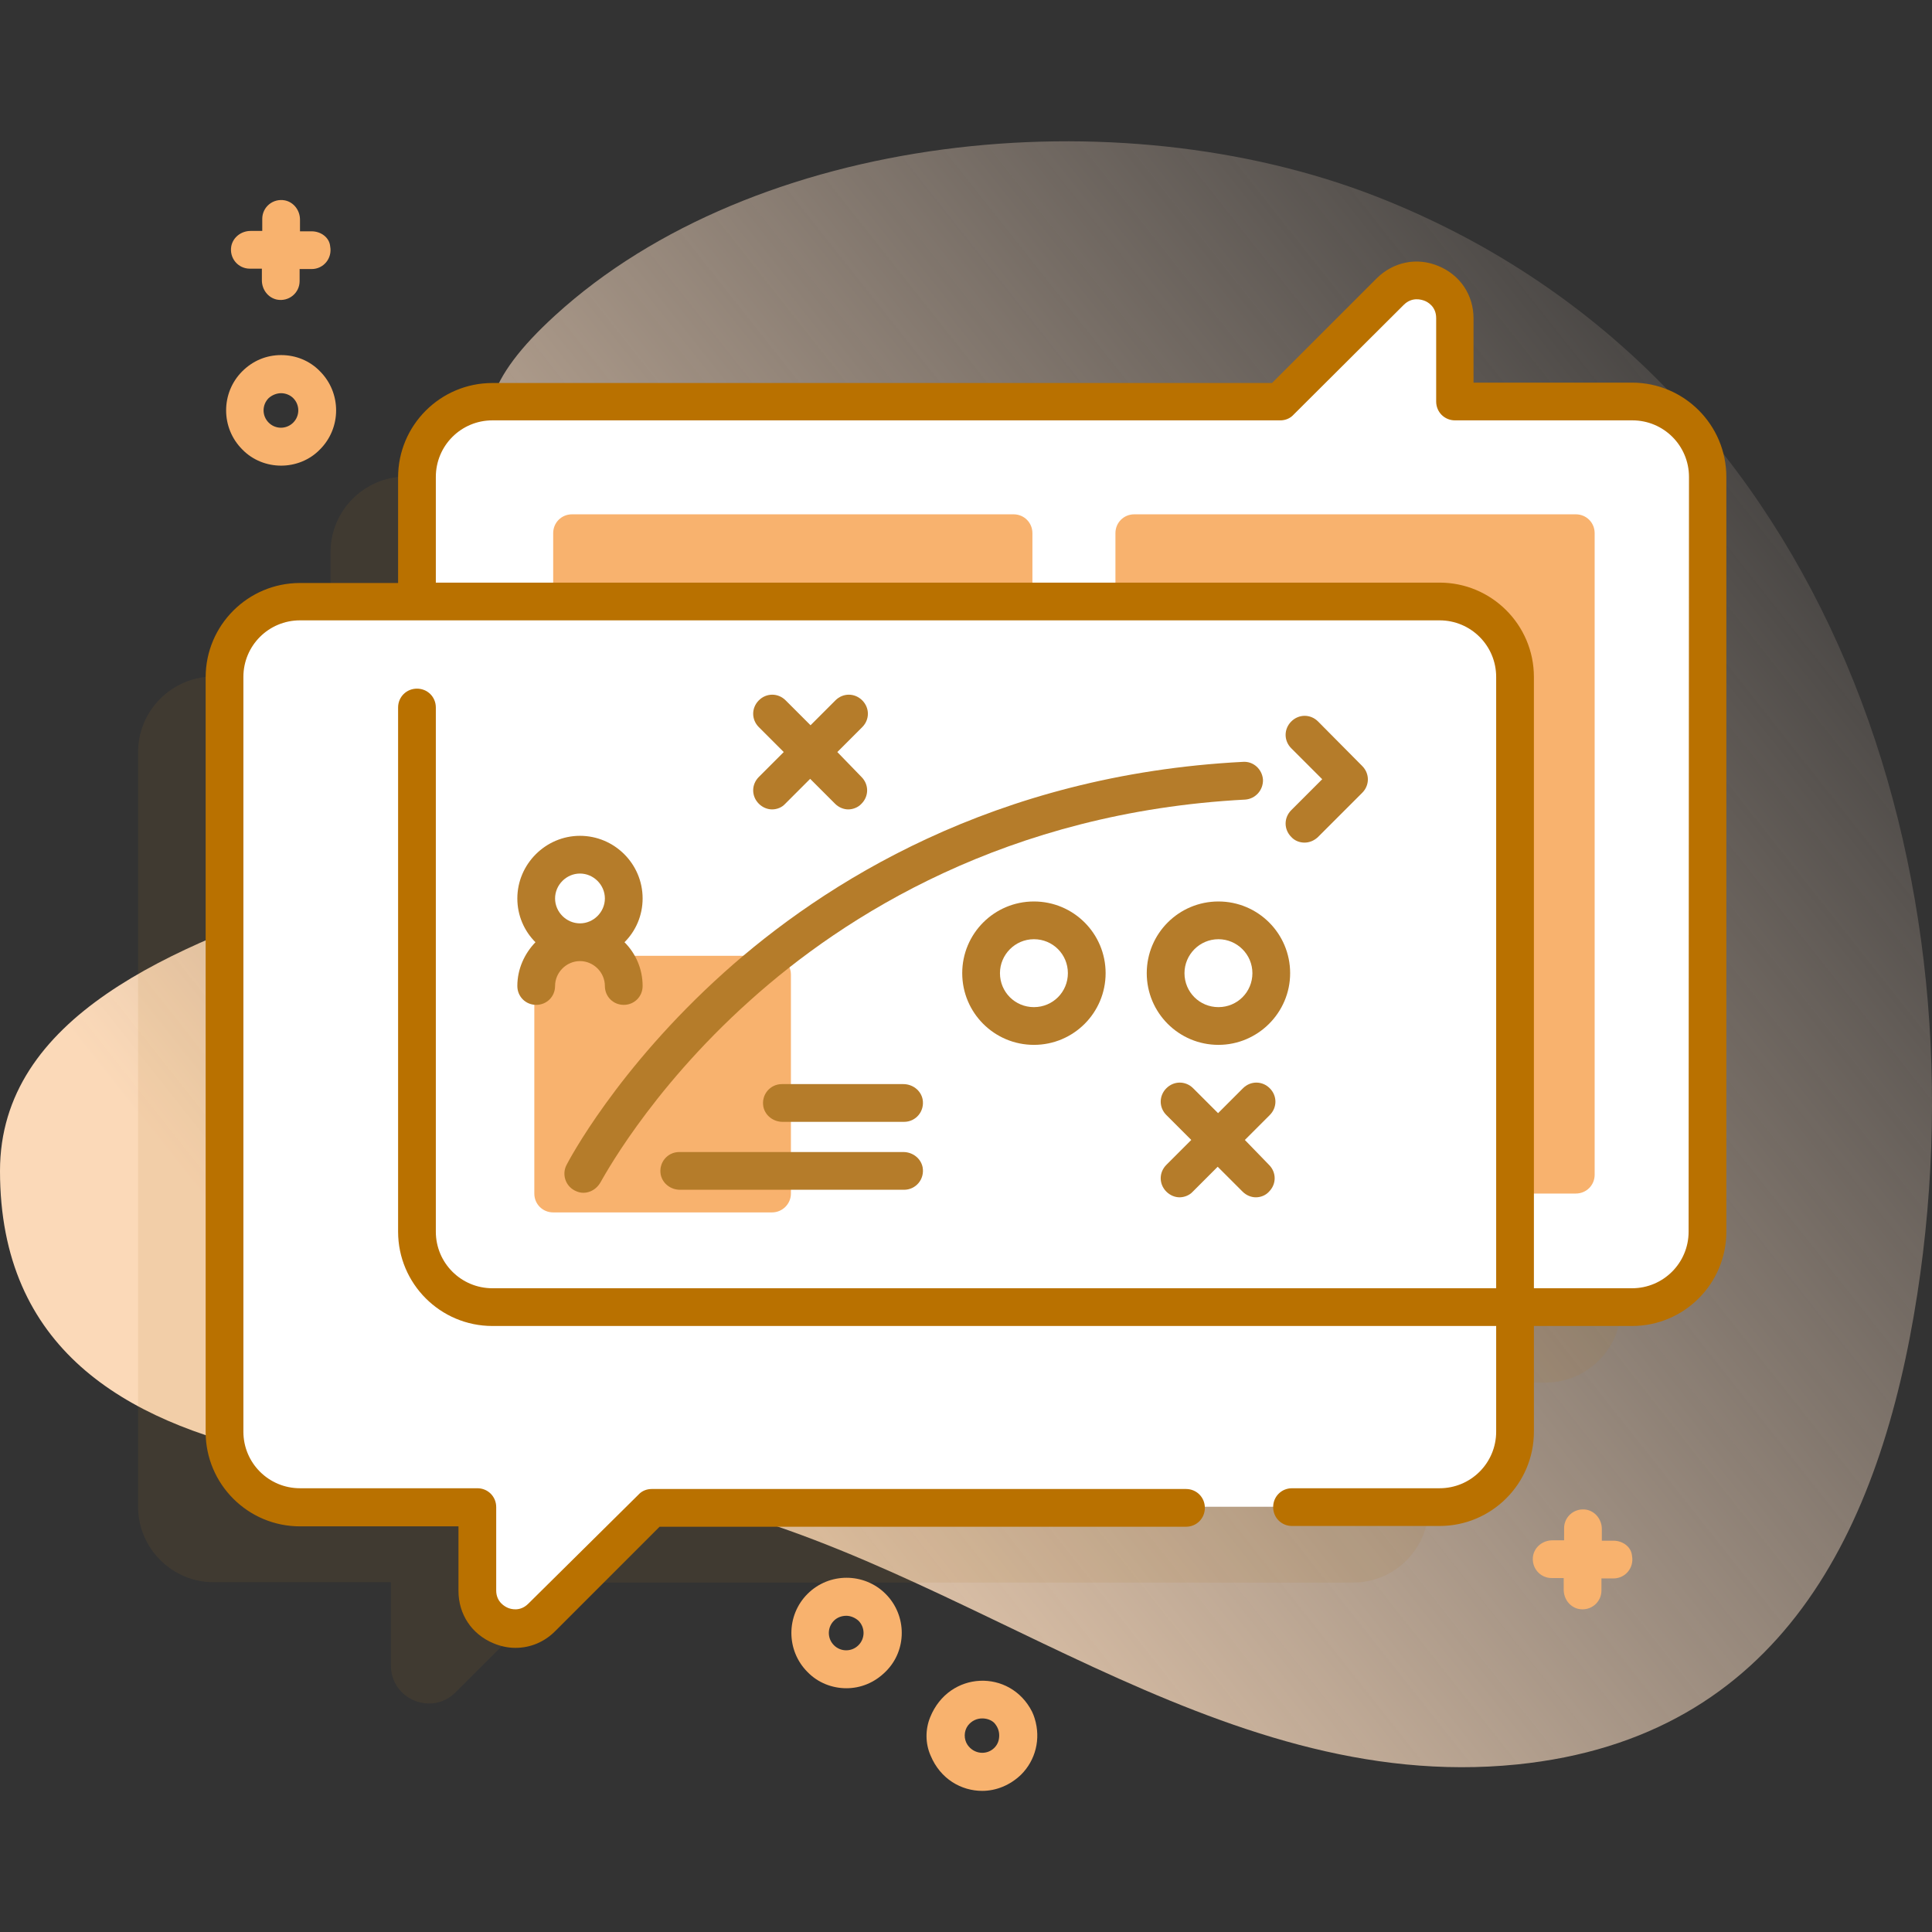
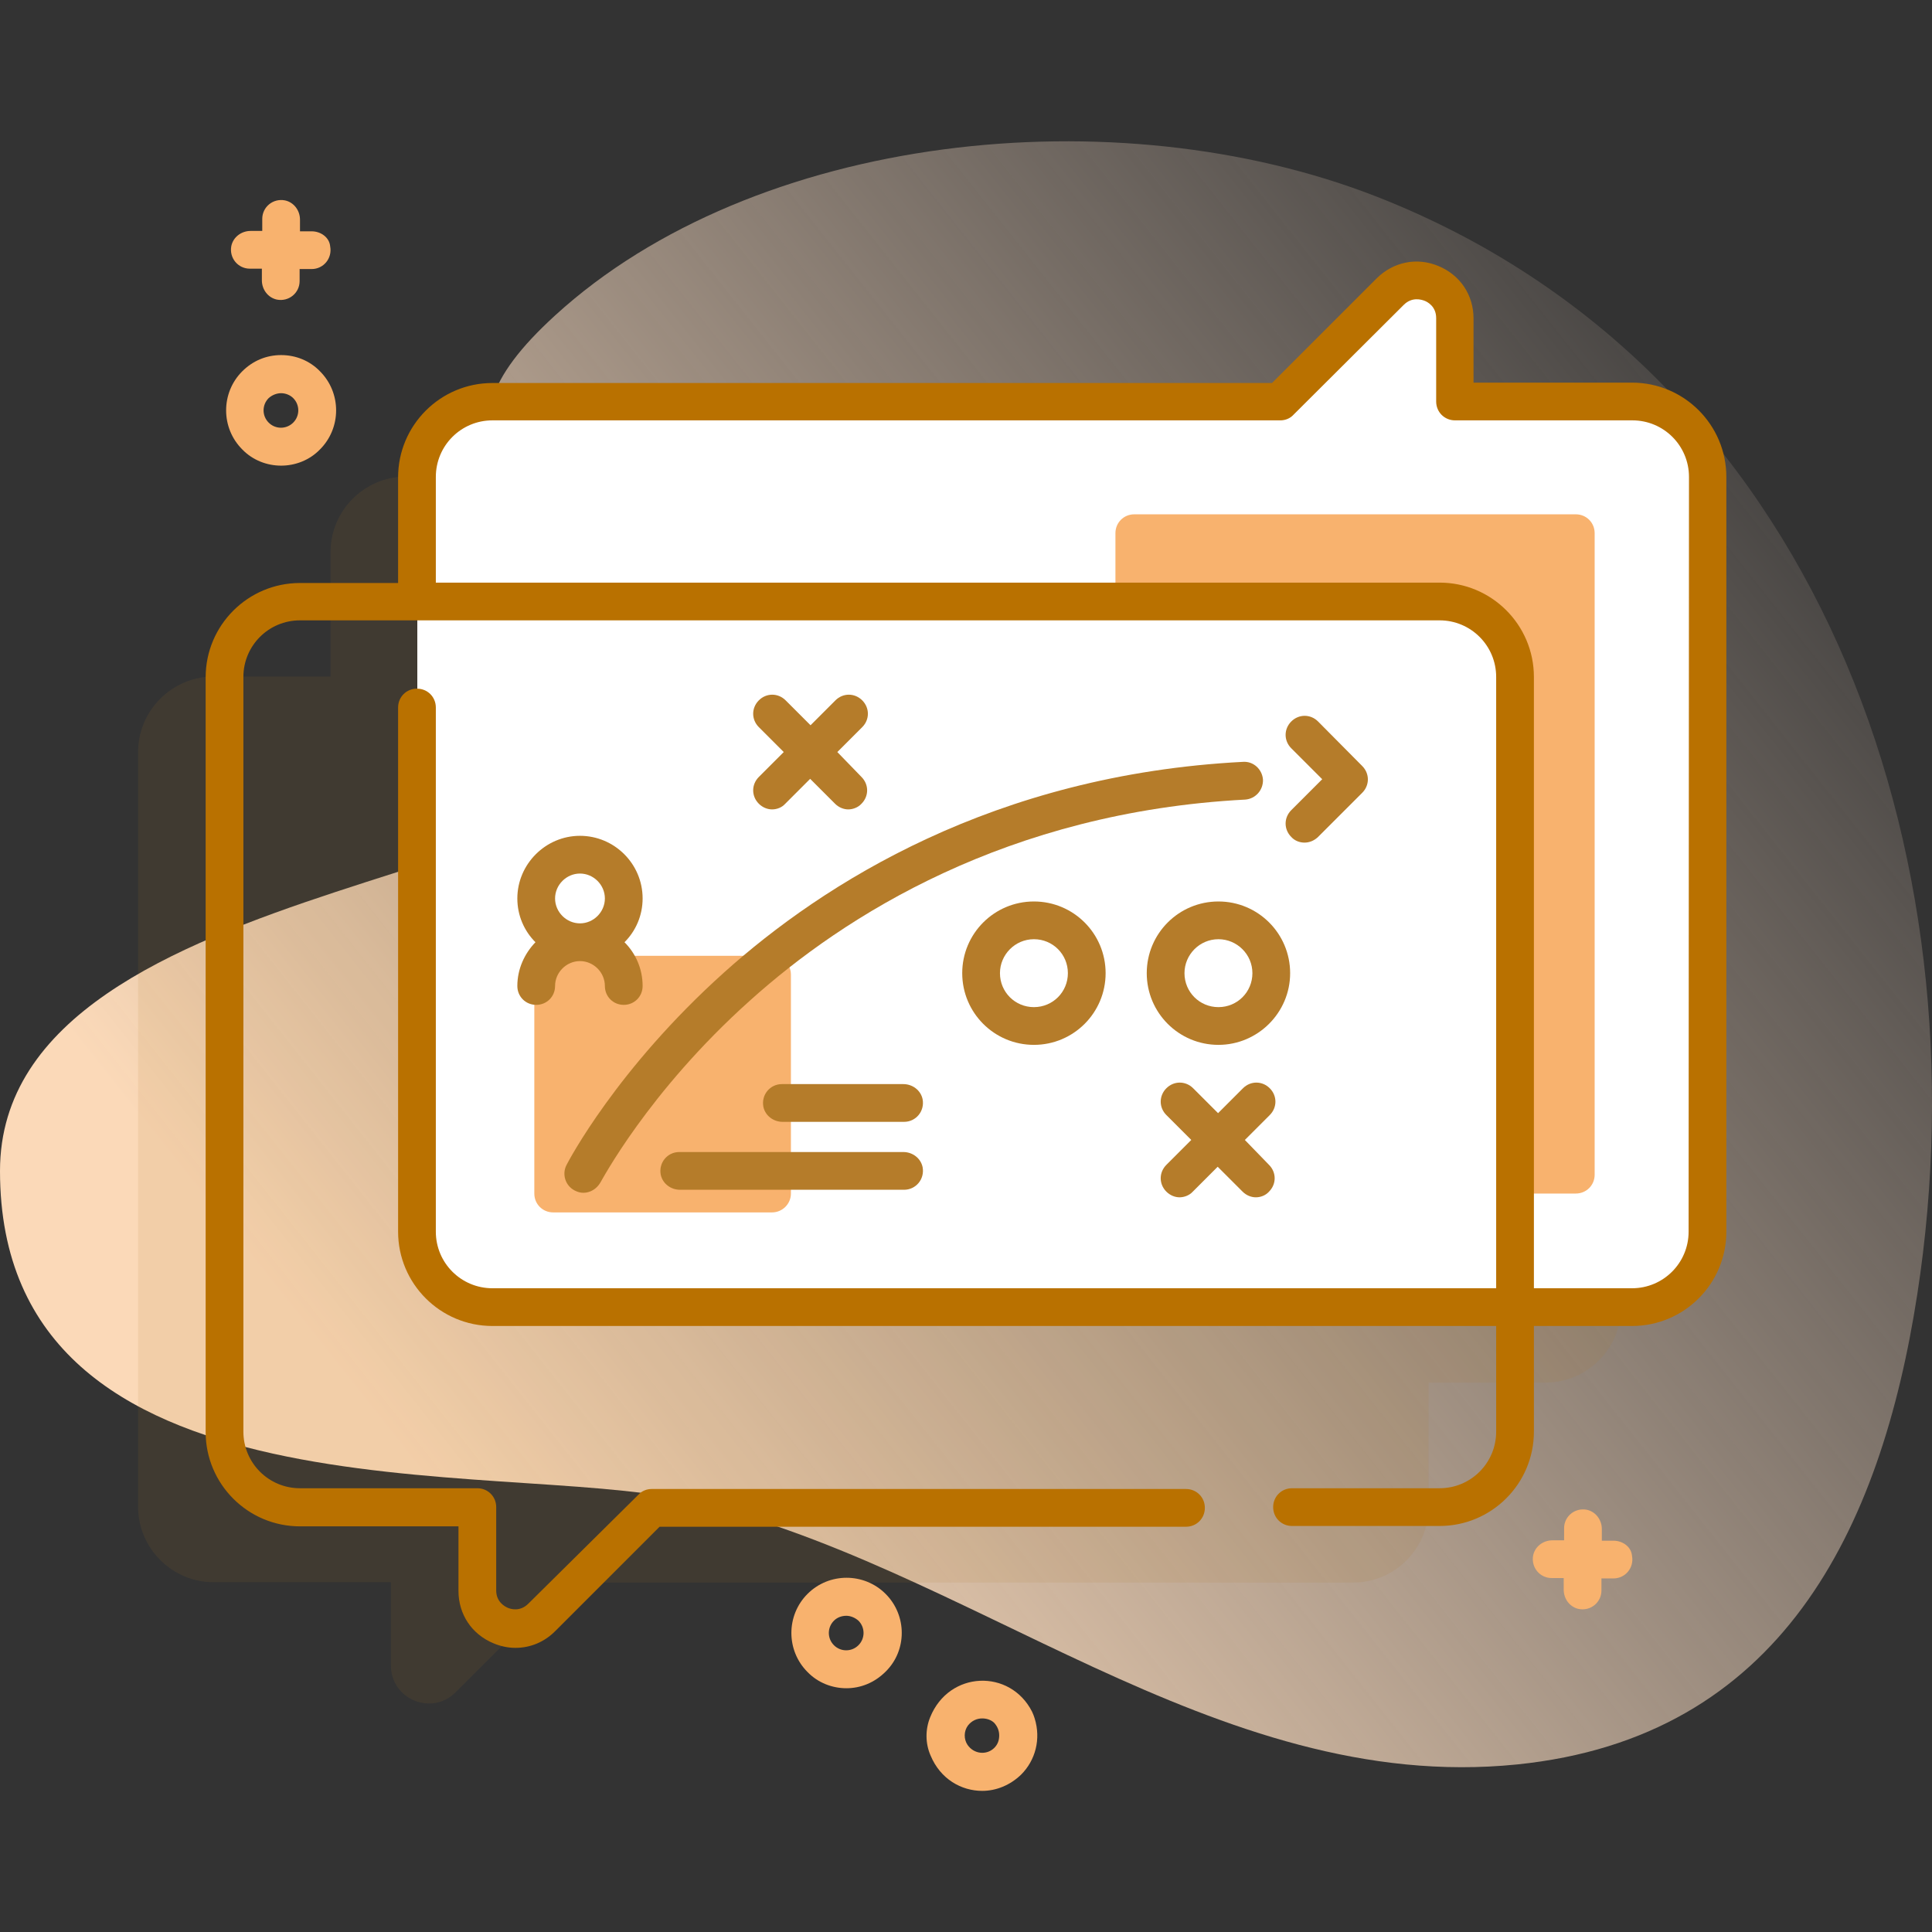
<svg xmlns="http://www.w3.org/2000/svg" id="Capa_1" x="0px" y="0px" viewBox="0 0 512 512" style="enable-background:new 0 0 512 512;" xml:space="preserve">
  <rect x="0" y="0" width="512" height="512" fill="#333333" stroke="none" />
  <style type="text/css">	.st0{fill:url(#SVGID_1_);}	.st1{opacity:0.11;fill:#B57C2A;enable-background:new    ;}	.st2{fill:#FFFFFF;}	.st3{fill:#F8B26E;}	.st4{fill:#B57C2A;}	.st5{fill:none;}	.st6{fill:#B97100;}</style>
  <g>
    <linearGradient id="SVGID_1_" gradientUnits="userSpaceOnUse" x1="1075.311" y1="10956.496" x2="685.333" y2="11265.48" gradientTransform="matrix(1 0 0 1 -561.6 -10858.99)">
      <stop offset="0" style="stop-color:#FCE4D2;stop-opacity:0" />
      <stop offset="1" style="stop-color:#FBD9B8" />
    </linearGradient>
    <path class="st0" d="M364.8,52.1c-69.1-27-164.8-16.8-217.7,31.5c-37.3,34.1-8.4,43.8,17,106.2C182.6,234.9,0,228.7,0,310.3  c0,94.3,132.3,76.4,181.3,87.2c75,16.5,140.5,78.2,220.7,70.1c69.8-7.1,96.4-61.9,106.1-124.6C526.2,226,481.8,97.9,364.8,52.1z" />
    <path class="st1" d="M409.6,126.3h-47v-22.1c0-8.9-10.8-13.4-17.1-7.1l-29.1,29.2H107.6c-11,0-20,9-20,20v33h-31c-11,0-20,9-20,20  v200c0,11,9,20,20,20h47v22.1c0,8.9,10.8,13.4,17.1,7.1l29.1-29.1h208.8c11,0,20-9,20-20v-33h31c11,0,20-9,20-20v-200  C429.6,135.3,420.6,126.3,409.6,126.3L409.6,126.3z" />
    <path class="st2" d="M452.6,126.3v200c0,11-9,20-20,20h-302c-11,0-20-9-20-20v-200c0-11,9-20,20-20h208.8l29.2-29.2  c6.3-6.3,17.1-1.8,17.1,7.1v22.1h47C443.6,106.3,452.6,115.3,452.6,126.3z" />
    <path class="st3" d="M295.6,311.3v-170c0-2.8,2.2-5,5-5h117c2.8,0,5,2.2,5,5v170c0,2.8-2.2,5-5,5h-117  C297.8,316.3,295.6,314.1,295.6,311.3z" />
-     <path class="st3" d="M146.6,311.3v-170c0-2.8,2.2-5,5-5h117c2.8,0,5,2.2,5,5v170c0,2.8-2.2,5-5,5h-117  C148.8,316.3,146.6,314.1,146.6,311.3L146.6,311.3z" />
-     <path class="st2" d="M401.6,179.3v200c0,11-9,20-20,20H172.8l-29.1,29.1c-6.3,6.3-17.1,1.8-17.1-7.1v-22.1h-47c-11,0-20-9-20-20  v-200c0-11,9-20,20-20h302C392.6,159.3,401.6,168.3,401.6,179.3L401.6,179.3z" />
    <path class="st2" d="M401.6,179.3v167h-271c-11,0-20-9-20-20v-167h271C392.6,159.3,401.6,168.3,401.6,179.3z" />
    <path class="st3" d="M204.6,321.3h-58c-2.8,0-5-2.2-5-5v-58c0-2.8,2.2-5,5-5h58c2.8,0,5,2.2,5,5v58  C209.6,319.1,207.3,321.3,204.6,321.3z" />
    <path class="st4" d="M239.6,315.3h-59.4c-2.4,0-4.6-1.6-5.1-4c-0.6-3.2,1.8-6,4.9-6h59.4c2.4,0,4.6,1.6,5.1,4  C245.1,312.5,242.7,315.3,239.6,315.3L239.6,315.3z" />
    <path class="st4" d="M239.6,297.3h-32.2c-2.4,0-4.6-1.6-5.1-4c-0.6-3.2,1.8-6,4.9-6h32.2c2.4,0,4.6,1.6,5.1,4  C245.1,294.5,242.7,297.3,239.6,297.3z" />
    <path class="st3" d="M74.5,123.4c-3.7,0-7.5-1.4-10.3-4.3c-5.7-5.7-5.7-15,0-20.7c2.8-2.8,6.4-4.3,10.3-4.3s7.6,1.5,10.3,4.3  c5.7,5.7,5.7,15,0,20.7C82,122,78.2,123.4,74.5,123.4z M74.5,104.2c-1.2,0-2.4,0.5-3.3,1.3c-1.8,1.8-1.8,4.7,0,6.5  c1.8,1.8,4.7,1.8,6.5,0c1.8-1.8,1.8-4.7,0-6.5C76.9,104.7,75.7,104.2,74.5,104.2z" />
    <path class="st3" d="M224.3,447.4c-3.7,0-7.5-1.4-10.3-4.3c-5.7-5.7-5.7-15,0-20.7c5.7-5.7,15-5.7,20.7,0c5.7,5.7,5.7,15,0,20.6  C231.7,446,228,447.4,224.3,447.4L224.3,447.4z M224.3,428.2c-1.2,0-2.4,0.4-3.3,1.3c-1.8,1.8-1.8,4.7,0,6.5c1.8,1.8,4.7,1.8,6.5,0  c1.8-1.8,1.8-4.7,0-6.5C226.6,428.7,225.4,428.2,224.3,428.2L224.3,428.2z" />
    <path class="st3" d="M260.3,474.6c-5.5,0-11.1-3.1-13.7-9.4c-1.4-3.2-1.4-6.9-0.1-10.1c5-12.4,21.2-12.9,27-1.5  c0.3,0.6,0.5,1.2,0.7,1.8c1.7,5.5,0.2,11.1-3.6,14.9v0v0C267.7,473.1,264,474.6,260.3,474.6z M260.3,455.4c-1.4,0-2.8,0.6-3.8,1.9  c-1.1,1.5-1.1,3.6-0.1,5.1c1.7,2.5,5.1,2.8,7.1,0.8v0c0.9-0.9,1.3-2,1.3-3.3s-0.5-2.4-1.3-3.3C262.7,455.8,261.5,455.4,260.3,455.4  z" />
    <path class="st3" d="M82.6,61.3h-3.1v-3.1c0-2.4-1.6-4.6-4-5.1c-3.2-0.6-6,1.8-6,4.9v3.2h-3.1c-2.4,0-4.6,1.6-5.1,4  c-0.6,3.2,1.8,6,4.9,6h3.2v3.1c0,2.4,1.6,4.6,4,5.1c3.2,0.6,6-1.8,6-4.9v-3.2h3.2c3.1,0,5.5-2.8,4.9-6C87.3,62.9,85,61.3,82.6,61.3  z" />
    <path class="st3" d="M427.6,408.3h-3.1v-3.1c0-2.4-1.6-4.6-4-5.1c-3.2-0.6-6,1.8-6,4.9v3.2h-3.1c-2.4,0-4.6,1.6-5.1,4  c-0.6,3.2,1.8,6,4.9,6h3.2v3.1c0,2.4,1.6,4.6,4,5.1c3.2,0.6,6-1.8,6-4.9v-3.2h3.2c3.1,0,5.5-2.8,4.9-6  C432.3,409.9,430,408.3,427.6,408.3z" />
    <g>
      <path class="st4" d="M154.6,316.1c-0.8,0-1.5-0.2-2.3-0.6c-2.5-1.3-3.4-4.3-2.2-6.7c0.5-1,13.3-25.5,41.8-51.1   c26.3-23.6,71.5-52.4,137.5-55.8c2.8-0.2,5.1,2,5.3,4.7c0.1,2.8-2,5.1-4.7,5.3c-63.1,3.3-106.3,30.8-131.3,53.3   c-27.1,24.3-39.4,48-39.6,48.2C158.1,315.1,156.4,316.1,154.6,316.1L154.6,316.1z" />
      <path class="st4" d="M345.7,223.3c-1.3,0-2.6-0.5-3.5-1.5c-2-2-2-5.1,0-7.1l8.2-8.2l-8.2-8.2c-2-2-2-5.1,0-7.1c2-2,5.1-2,7.1,0   L361,203c2,2,2,5.1,0,7.1l-11.8,11.8C348.2,222.8,347,223.3,345.7,223.3L345.7,223.3z" />
      <path class="st4" d="M322.9,276.9c-10.5,0-19-8.5-19-19s8.5-19,19-19c10.5,0,19,8.5,19,19S333.3,276.9,322.9,276.9z M322.9,248.9   c-5,0-9,4.1-9,9c0,5,4,9,9,9s9-4,9-9S327.8,248.9,322.9,248.9z" />
      <path class="st4" d="M274,276.9c-10.5,0-19-8.5-19-19s8.5-19,19-19s19,8.5,19,19S284.5,276.9,274,276.9z M274,248.9   c-5,0-9,4.1-9,9c0,5,4,9,9,9s9-4,9-9S279,248.9,274,248.9z" />
      <path class="st4" d="M329.9,302.1l6.6-6.6c2-2,2-5.1,0-7.1c-2-2-5.1-2-7.1,0l-6.6,6.6l-6.6-6.6c-2-2-5.1-2-7.1,0s-2,5.1,0,7.1   l6.6,6.6l-6.6,6.6c-2,2-2,5.1,0,7.1c1,1,2.3,1.5,3.5,1.5s2.6-0.5,3.5-1.5l6.6-6.6l6.6,6.6c1,1,2.3,1.5,3.5,1.5   c1.3,0,2.6-0.5,3.5-1.5c2-2,2-5.1,0-7.1L329.9,302.1z" />
      <path class="st4" d="M221.9,199.3l6.6-6.6c2-2,2-5.1,0-7.1c-2-2-5.1-2-7.1,0l-6.6,6.6l-6.6-6.6c-2-2-5.1-2-7.1,0c-2,2-2,5.1,0,7.1   l6.6,6.6l-6.6,6.6c-2,2-2,5.1,0,7.1c1,1,2.3,1.5,3.5,1.5c1.3,0,2.6-0.5,3.5-1.5l6.6-6.6l6.6,6.6c1,1,2.3,1.5,3.5,1.5   s2.6-0.5,3.5-1.5c2-2,2-5.1,0-7.1L221.9,199.3z" />
      <path class="st4" d="M170.3,238.1c0-9.2-7.5-16.6-16.6-16.6s-16.6,7.5-16.6,16.6c0,4.5,1.8,8.6,4.8,11.6c-2.9,3-4.8,7.1-4.8,11.6   c0,2.8,2.2,5,5,5s5-2.2,5-5c0-3.6,3-6.6,6.6-6.6s6.6,3,6.6,6.6c0,2.8,2.2,5,5,5s5-2.2,5-5c0-4.5-1.8-8.6-4.8-11.6   C168.5,246.7,170.3,242.6,170.3,238.1L170.3,238.1z M153.7,231.5c3.6,0,6.6,3,6.6,6.6s-3,6.6-6.6,6.6s-6.6-3-6.6-6.6   S150.1,231.5,153.7,231.5z" />
    </g>
  </g>
-   <path class="st5" d="M432.6,111.3h-47c-2.8,0-5-2.2-5-5V84.2c0-3.1-2.4-4.3-3.1-4.6s-3.3-1.1-5.5,1.1l-29.2,29.2 c-0.9,0.9-2.2,1.5-3.5,1.5H130.6c-8.3,0-15,6.7-15,15v28h266c13.8,0,25,11.2,25,25v162h26c8.3,0,15-6.7,15-15v-200 C447.6,118,440.9,111.3,432.6,111.3z" />
  <path class="st6" d="M432.5,101.4h-42V84.4c0-6.2-3.5-11.5-9.3-13.9c-5.7-2.4-12-1.1-16.4,3.3l-27.7,27.7H130.5 c-13.8,0-25,11.2-25,25v28h-26c-13.8,0-25,11.2-25,25v200c0,13.8,11.2,25,25,25h42v17.1c0,6.2,3.5,11.5,9.3,13.9 c1.9,0.8,3.9,1.2,5.8,1.2c3.9,0,7.6-1.5,10.5-4.4l27.7-27.7h139.5c2.8,0,5-2.2,5-5s-2.2-5-5-5H172.7c-1.3,0-2.6,0.5-3.5,1.5L140,425 c-2.2,2.2-4.7,1.4-5.4,1.1c-0.7-0.3-3.1-1.5-3.1-4.6v-22.1c0-2.8-2.2-5-5-5h-47c-8.3,0-15-6.7-15-15v-200c0-8.3,6.7-15,15-15h302 c8.3,0,15,6.7,15,15v162h-266c-8.3,0-15-6.7-15-15V187.5c0-2.8-2.2-5-5-5s-5,2.2-5,5v138.9c0,13.8,11.2,25,25,25h266v28 c0,8.3-6.7,15-15,15h-39.1c-2.8,0-5,2.2-5,5s2.2,5,5,5h39.1c13.8,0,25-11.2,25-25v-28h26c13.8,0,25-11.2,25-25v-200 C457.5,112.6,446.3,101.4,432.5,101.4z M447.5,326.4c0,8.3-6.7,15-15,15h-26v-162c0-13.8-11.2-25-25-25h-266v-28c0-8.3,6.7-15,15-15 h208.8c1.3,0,2.6-0.5,3.5-1.5L372,80.8c2.2-2.2,4.7-1.4,5.5-1.1s3.1,1.5,3.1,4.6v22.1c0,2.8,2.2,5,5,5h47c8.3,0,15,6.7,15,15 L447.5,326.4z" />
</svg>